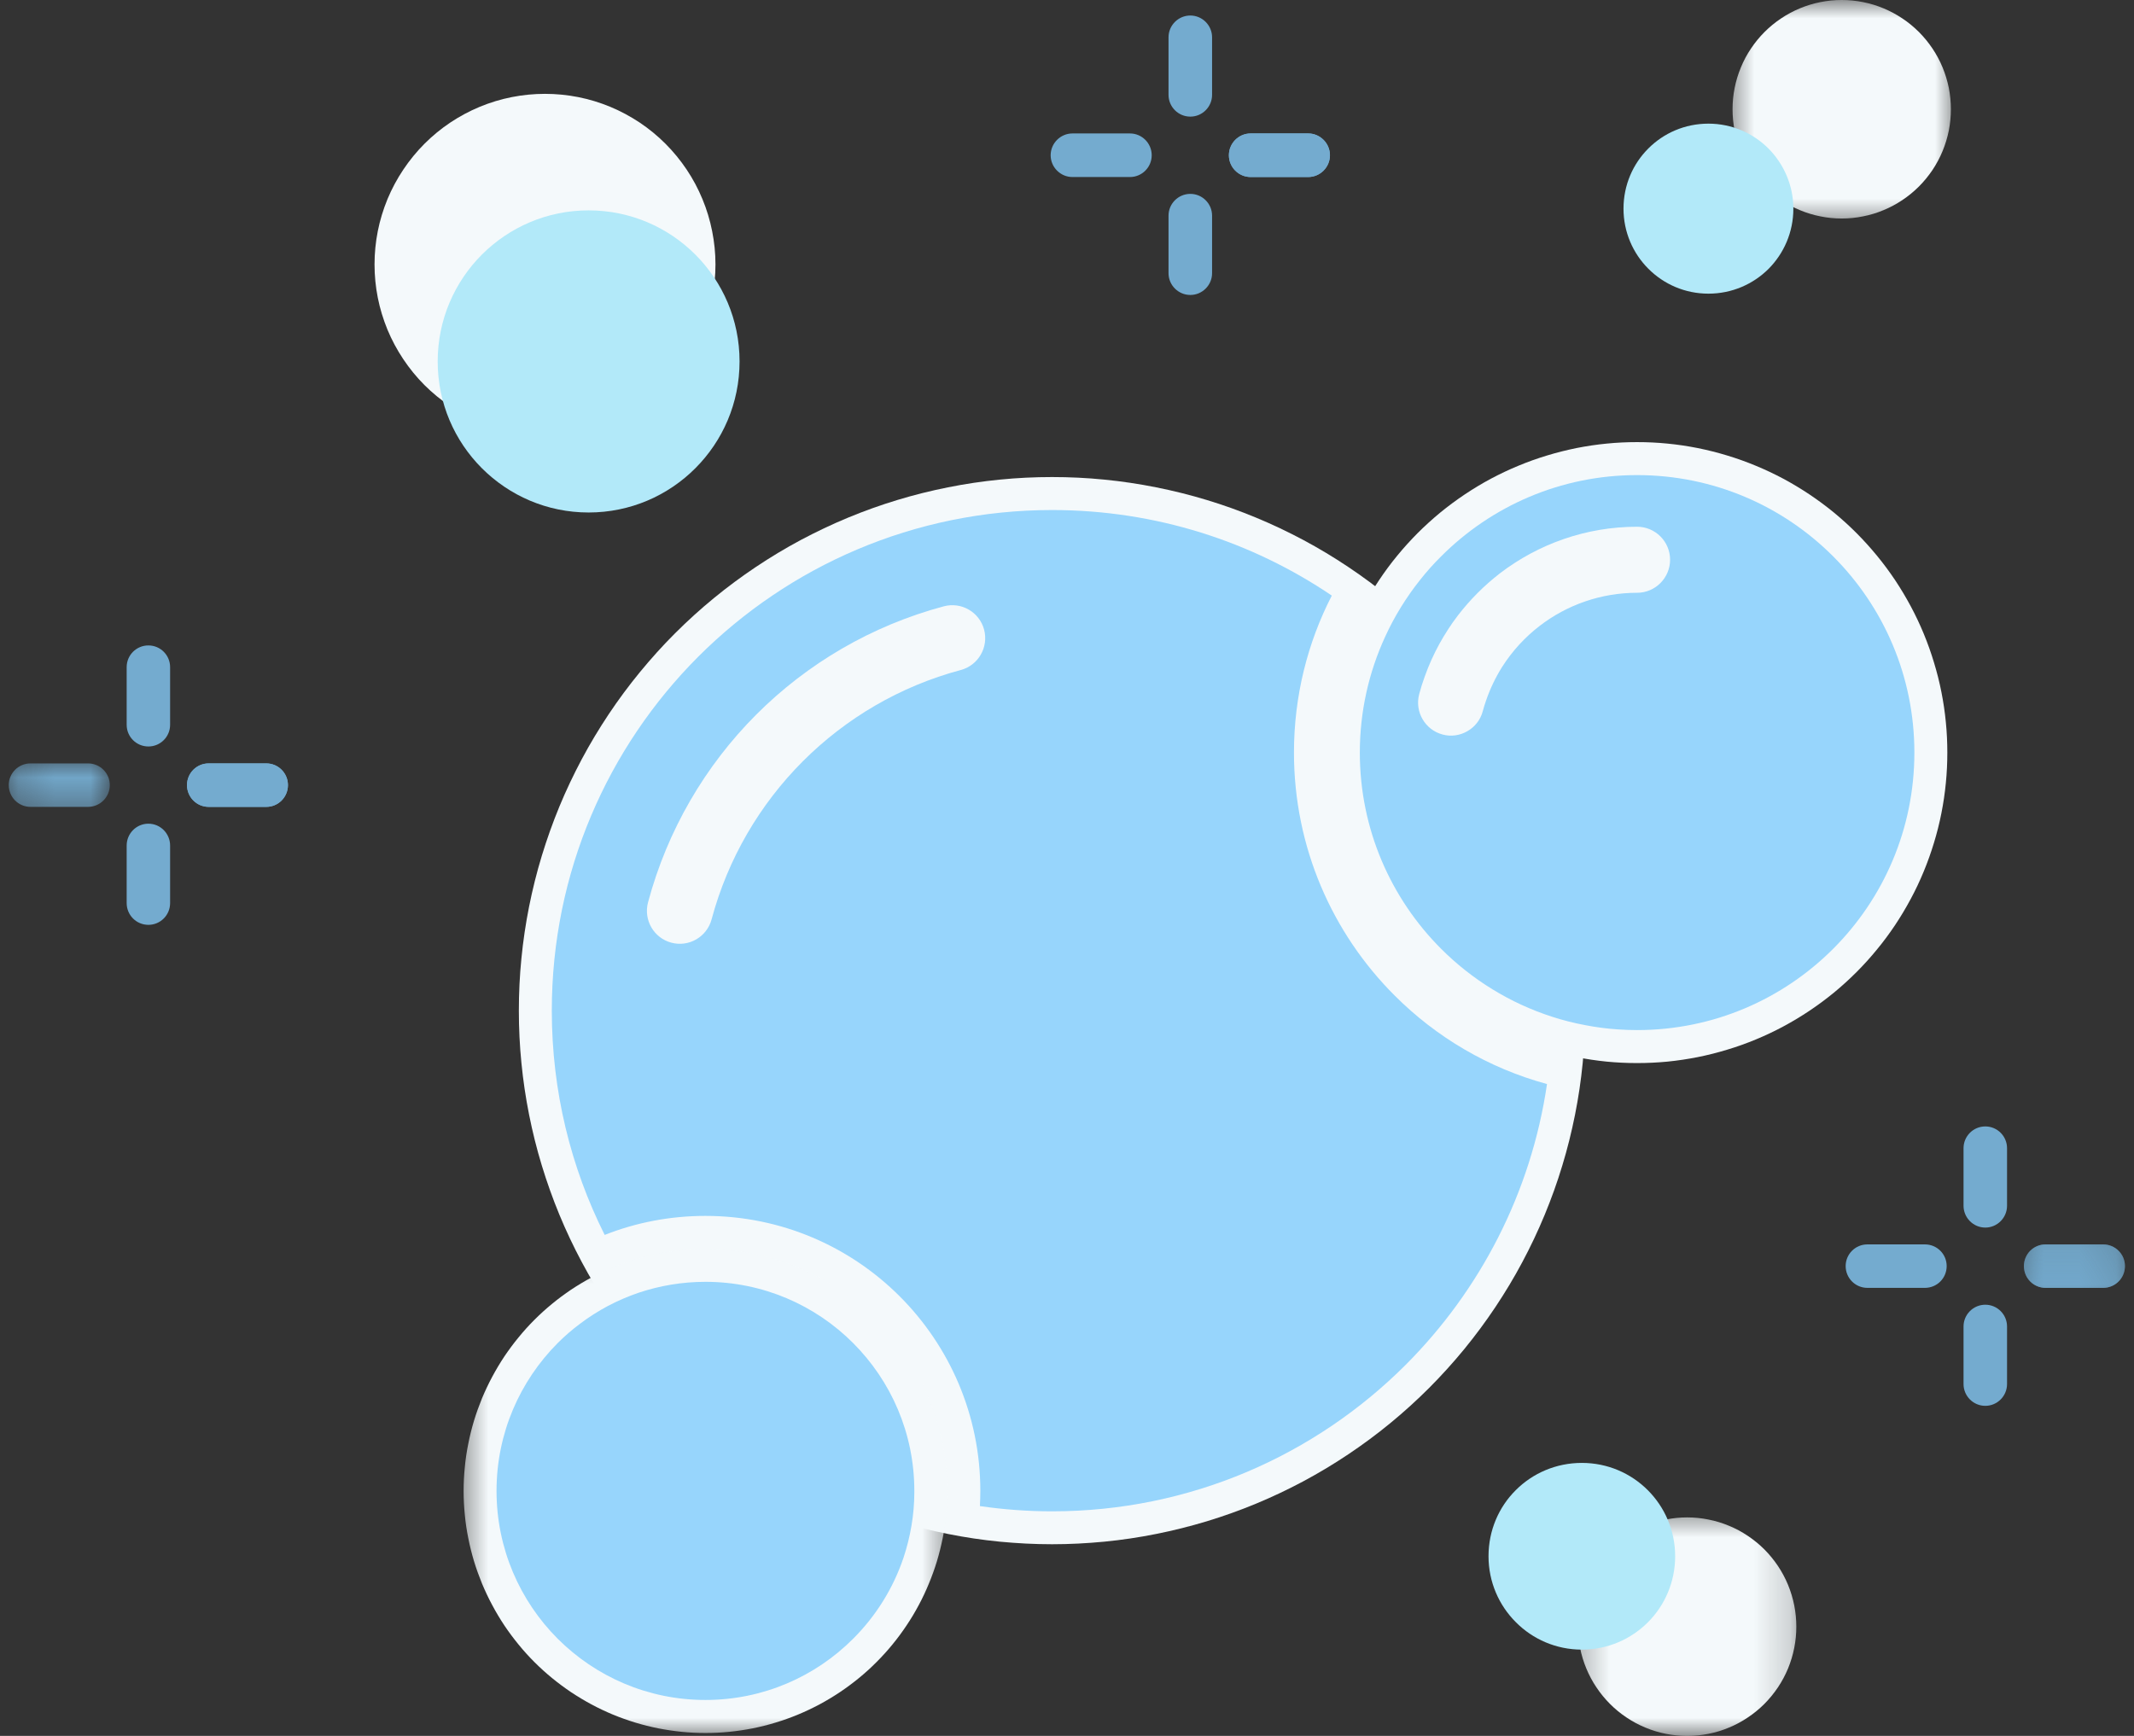
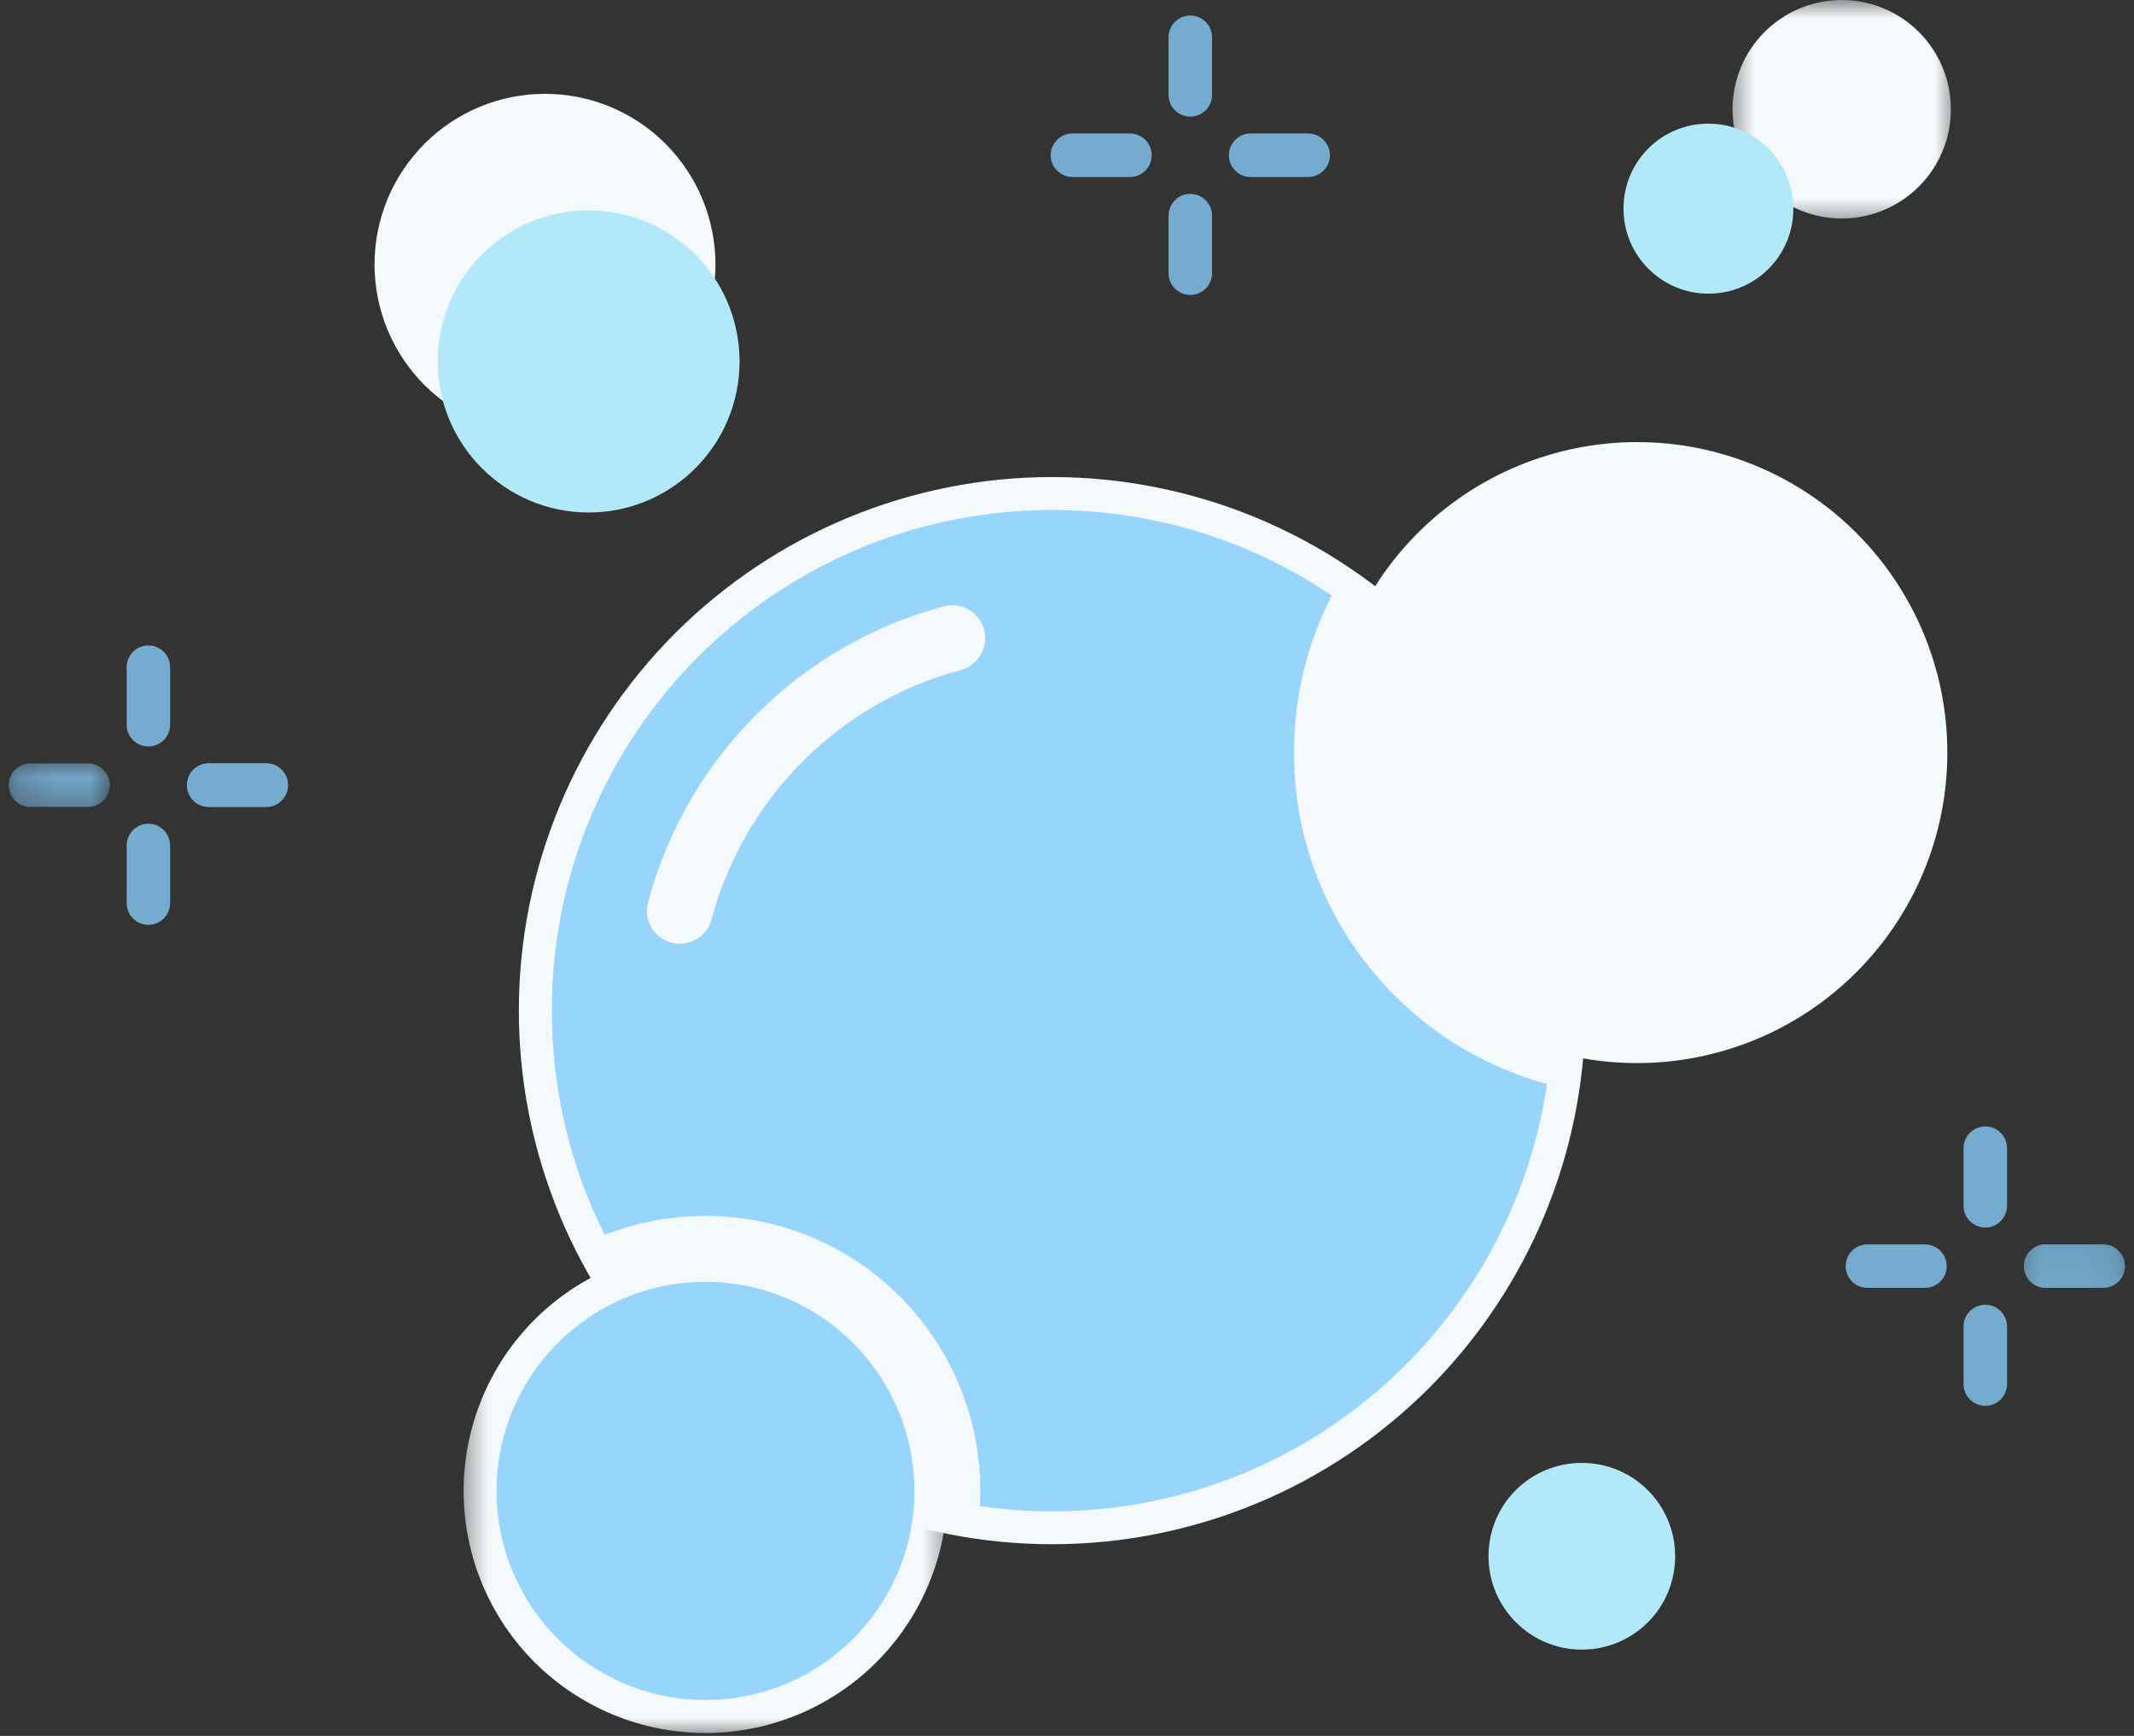
<svg xmlns="http://www.w3.org/2000/svg" width="59" height="48" viewBox="0 0 59 48" fill="none">
  <rect x="0" y="0" width="59" height="48" fill="#333333" stroke="none" />
  <path d="M43.829 27.945C43.829 28.428 43.806 28.911 43.758 29.392C43.711 29.873 43.64 30.35 43.546 30.823C43.451 31.298 43.335 31.766 43.194 32.228C43.055 32.691 42.891 33.145 42.707 33.591C42.522 34.038 42.315 34.475 42.088 34.9C41.861 35.327 41.612 35.74 41.344 36.142C41.076 36.544 40.789 36.931 40.483 37.305C40.176 37.679 39.853 38.036 39.511 38.379C39.17 38.72 38.813 39.044 38.439 39.351C38.067 39.657 37.678 39.945 37.277 40.213C36.876 40.482 36.462 40.73 36.037 40.958C35.611 41.185 35.175 41.392 34.729 41.577C34.283 41.762 33.829 41.924 33.367 42.065C32.904 42.204 32.437 42.322 31.963 42.416C31.49 42.511 31.012 42.582 30.532 42.629C30.052 42.675 29.57 42.7 29.087 42.7C28.604 42.7 28.123 42.675 27.642 42.629C27.162 42.582 26.684 42.511 26.211 42.416C25.737 42.322 25.27 42.204 24.808 42.065C24.346 41.924 23.891 41.762 23.445 41.577C22.999 41.392 22.564 41.185 22.137 40.958C21.712 40.73 21.299 40.482 20.897 40.213C20.496 39.945 20.109 39.657 19.735 39.351C19.362 39.044 19.004 38.72 18.663 38.379C18.321 38.036 17.998 37.679 17.692 37.305C17.385 36.931 17.098 36.544 16.83 36.142C16.562 35.74 16.313 35.327 16.086 34.9C15.859 34.475 15.652 34.038 15.467 33.591C15.283 33.145 15.121 32.691 14.98 32.228C14.839 31.766 14.723 31.298 14.628 30.823C14.534 30.35 14.463 29.873 14.416 29.392C14.368 28.911 14.345 28.428 14.345 27.945C14.345 27.462 14.368 26.98 14.416 26.499C14.463 26.018 14.534 25.541 14.628 25.067C14.723 24.593 14.839 24.125 14.98 23.662C15.121 23.2 15.283 22.745 15.467 22.299C15.652 21.852 15.859 21.416 16.086 20.99C16.313 20.564 16.562 20.15 16.83 19.748C17.098 19.346 17.385 18.959 17.692 18.585C17.998 18.212 18.321 17.853 18.663 17.512C19.004 17.171 19.362 16.846 19.735 16.54C20.109 16.233 20.496 15.946 20.897 15.678C21.299 15.409 21.712 15.161 22.137 14.933C22.564 14.706 22.999 14.499 23.445 14.314C23.891 14.129 24.346 13.966 24.808 13.826C25.27 13.686 25.737 13.569 26.211 13.475C26.684 13.38 27.162 13.309 27.642 13.262C28.123 13.214 28.604 13.191 29.087 13.191C29.57 13.191 30.052 13.214 30.532 13.262C31.012 13.309 31.49 13.38 31.963 13.475C32.437 13.569 32.904 13.686 33.367 13.826C33.829 13.966 34.283 14.129 34.729 14.314C35.175 14.499 35.611 14.706 36.037 14.933C36.462 15.161 36.876 15.409 37.277 15.678C37.678 15.946 38.067 16.233 38.439 16.54C38.813 16.846 39.17 17.171 39.511 17.512C39.853 17.853 40.176 18.212 40.483 18.585C40.789 18.959 41.076 19.346 41.344 19.748C41.612 20.15 41.861 20.564 42.088 20.99C42.315 21.416 42.522 21.852 42.707 22.299C42.891 22.745 43.055 23.2 43.194 23.662C43.335 24.125 43.451 24.593 43.546 25.067C43.64 25.541 43.711 26.018 43.758 26.499C43.806 26.98 43.829 27.462 43.829 27.945Z" fill="#F4F9FB" />
-   <path d="M19.674 25.421C19.544 25.906 19.047 26.196 18.561 26.066C18.074 25.936 17.787 25.436 17.917 24.95C18.452 22.953 19.499 21.172 20.907 19.761C22.32 18.347 24.097 17.3 26.095 16.766C26.58 16.636 27.079 16.925 27.208 17.41C27.338 17.895 27.05 18.397 26.565 18.526C24.884 18.975 23.389 19.858 22.197 21.05C21.007 22.242 20.125 23.74 19.674 25.421Z" fill="#F4F9FB" />
  <path d="M53.839 20.81C53.839 21.091 53.826 21.372 53.798 21.651C53.771 21.932 53.73 22.209 53.675 22.486C53.621 22.761 53.552 23.034 53.47 23.303C53.389 23.571 53.295 23.835 53.187 24.096C53.08 24.356 52.96 24.61 52.827 24.857C52.694 25.106 52.55 25.346 52.395 25.579C52.238 25.814 52.071 26.04 51.892 26.256C51.714 26.474 51.526 26.682 51.327 26.881C51.129 27.079 50.921 27.268 50.704 27.447C50.486 27.625 50.261 27.792 50.028 27.948C49.794 28.105 49.553 28.249 49.306 28.382C49.058 28.515 48.804 28.635 48.545 28.742C48.285 28.85 48.021 28.945 47.752 29.025C47.484 29.107 47.211 29.176 46.935 29.231C46.66 29.285 46.383 29.327 46.103 29.355C45.822 29.382 45.542 29.395 45.261 29.395C44.981 29.395 44.701 29.382 44.421 29.355C44.141 29.327 43.863 29.285 43.588 29.231C43.313 29.176 43.04 29.107 42.772 29.025C42.503 28.945 42.238 28.85 41.979 28.742C41.719 28.635 41.466 28.515 41.218 28.382C40.97 28.249 40.73 28.105 40.496 27.948C40.263 27.792 40.038 27.625 39.82 27.447C39.603 27.268 39.395 27.079 39.196 26.881C38.998 26.682 38.809 26.474 38.631 26.256C38.452 26.04 38.285 25.814 38.129 25.579C37.973 25.346 37.829 25.106 37.696 24.857C37.564 24.61 37.444 24.356 37.337 24.096C37.229 23.835 37.135 23.571 37.053 23.303C36.972 23.034 36.903 22.761 36.849 22.486C36.794 22.209 36.753 21.932 36.725 21.651C36.697 21.372 36.684 21.091 36.684 20.81C36.684 20.529 36.697 20.249 36.725 19.969C36.753 19.689 36.794 19.411 36.849 19.135C36.903 18.86 36.972 18.587 37.053 18.319C37.135 18.049 37.229 17.785 37.337 17.524C37.444 17.265 37.564 17.011 37.696 16.763C37.829 16.516 37.973 16.274 38.129 16.041C38.285 15.807 38.452 15.581 38.631 15.364C38.809 15.147 38.998 14.939 39.196 14.739C39.395 14.541 39.603 14.352 39.82 14.173C40.038 13.995 40.263 13.828 40.496 13.672C40.73 13.516 40.97 13.371 41.218 13.238C41.466 13.106 41.719 12.986 41.979 12.879C42.238 12.771 42.503 12.676 42.772 12.595C43.04 12.513 43.313 12.445 43.588 12.389C43.863 12.335 44.141 12.293 44.421 12.266C44.701 12.238 44.981 12.225 45.261 12.225C45.542 12.225 45.822 12.238 46.103 12.266C46.383 12.293 46.66 12.335 46.935 12.389C47.211 12.445 47.484 12.513 47.752 12.595C48.021 12.676 48.285 12.771 48.545 12.879C48.804 12.986 49.058 13.106 49.306 13.238C49.553 13.371 49.794 13.516 50.028 13.672C50.261 13.828 50.486 13.995 50.704 14.173C50.921 14.352 51.129 14.541 51.327 14.739C51.526 14.939 51.714 15.147 51.892 15.364C52.071 15.581 52.238 15.807 52.395 16.041C52.55 16.274 52.694 16.515 52.827 16.763C52.96 17.011 53.08 17.265 53.187 17.524C53.295 17.785 53.389 18.049 53.47 18.319C53.552 18.587 53.621 18.86 53.675 19.135C53.73 19.411 53.771 19.689 53.798 19.969C53.826 20.249 53.839 20.529 53.839 20.81Z" fill="#F4F9FB" />
  <path d="M40.996 19.663C40.866 20.15 40.366 20.44 39.883 20.31C39.398 20.18 39.108 19.679 39.238 19.194C39.603 17.831 40.404 16.673 41.469 15.855C42.531 15.04 43.856 14.565 45.262 14.565C45.767 14.565 46.174 14.975 46.174 15.477C46.174 15.98 45.767 16.39 45.262 16.39C44.263 16.39 43.323 16.726 42.573 17.303C41.821 17.88 41.256 18.697 40.996 19.663Z" fill="#F4F9FB" />
  <path d="M3.502 18.447C3.502 18.115 3.77 17.847 4.103 17.847C4.435 17.847 4.703 18.115 4.703 18.447V20.041C4.703 20.373 4.435 20.641 4.103 20.641C3.77 20.641 3.502 20.373 3.502 20.041V18.447Z" fill="#74ABCF" />
  <path d="M7.362 21.109C7.693 21.109 7.961 21.377 7.961 21.709C7.961 22.042 7.693 22.311 7.362 22.311H5.77C5.438 22.311 5.17 22.042 5.17 21.709C5.17 21.377 5.438 21.109 5.77 21.109H7.362Z" fill="#74ABCF" />
  <path d="M4.703 24.971C4.703 25.304 4.435 25.573 4.103 25.573C3.77 25.573 3.502 25.304 3.502 24.971V23.38C3.502 23.048 3.77 22.776 4.103 22.776C4.435 22.776 4.703 23.048 4.703 23.38V24.971Z" fill="#74ABCF" />
  <mask id="mask0_3217_519" style="mask-type:luminance" maskUnits="userSpaceOnUse" x="0" y="21" width="4" height="2">
    <path d="M0.192 21.049H3.043V22.588H0.192V21.049Z" fill="white" />
  </mask>
  <g mask="url(#mask0_3217_519)">
    <path d="M0.844 22.311C0.51 22.311 0.242 22.042 0.242 21.709C0.242 21.377 0.51 21.109 0.844 21.109H2.435C2.765 21.109 3.036 21.377 3.036 21.709C3.036 22.042 2.765 22.311 2.435 22.311H0.844Z" fill="#74ABCF" />
  </g>
  <path d="M7.362 21.109C7.693 21.109 7.961 21.377 7.961 21.709C7.961 22.042 7.693 22.311 7.362 22.311H5.77C5.438 22.311 5.17 22.042 5.17 21.709C5.17 21.377 5.438 21.109 5.77 21.109H7.362Z" fill="#74ABCF" />
  <path d="M32.307 1.031C32.307 0.7 32.578 0.429 32.91 0.429C33.24 0.429 33.511 0.7 33.511 1.031V2.623C33.511 2.956 33.24 3.225 32.91 3.225C32.578 3.225 32.307 2.956 32.307 2.623V1.031Z" fill="#74ABCF" />
-   <path d="M36.168 3.69C36.498 3.69 36.77 3.962 36.77 4.293C36.77 4.624 36.498 4.895 36.168 4.895H34.578C34.245 4.895 33.976 4.624 33.976 4.293C33.976 3.962 34.245 3.69 34.578 3.69H36.168Z" fill="#74ABCF" />
  <path d="M33.511 7.554C33.511 7.886 33.24 8.156 32.91 8.156C32.578 8.156 32.307 7.886 32.307 7.554V5.963C32.307 5.63 32.578 5.361 32.91 5.361C33.24 5.361 33.511 5.63 33.511 5.963V7.554Z" fill="#74ABCF" />
  <path d="M29.65 4.895C29.32 4.895 29.048 4.624 29.048 4.293C29.048 3.962 29.32 3.69 29.65 3.69H31.24C31.573 3.69 31.842 3.962 31.842 4.293C31.842 4.624 31.573 4.895 31.24 4.895H29.65Z" fill="#74ABCF" />
  <path d="M36.168 3.69C36.498 3.69 36.77 3.962 36.77 4.293C36.77 4.624 36.498 4.895 36.168 4.895H34.578C34.245 4.895 33.976 4.624 33.976 4.293C33.976 3.962 34.245 3.69 34.578 3.69H36.168Z" fill="#74ABCF" />
  <mask id="mask1_3217_519" style="mask-type:luminance" maskUnits="userSpaceOnUse" x="12" y="34" width="15" height="14">
    <path d="M12.581 34.28H26.427V48H12.581V34.28Z" fill="white" />
  </mask>
  <g mask="url(#mask1_3217_519)">
    <path d="M26.192 41.226C26.192 41.446 26.181 41.665 26.16 41.882C26.138 42.101 26.107 42.317 26.063 42.532C26.02 42.746 25.967 42.959 25.904 43.169C25.84 43.379 25.766 43.585 25.682 43.787C25.599 43.99 25.506 44.188 25.402 44.381C25.299 44.575 25.187 44.762 25.064 44.945C24.943 45.127 24.813 45.303 24.674 45.472C24.535 45.642 24.388 45.804 24.233 45.959C24.079 46.114 23.917 46.261 23.747 46.4C23.578 46.538 23.402 46.669 23.22 46.791C23.038 46.912 22.851 47.025 22.657 47.129C22.463 47.232 22.266 47.326 22.063 47.41C21.861 47.494 21.656 47.567 21.445 47.631C21.236 47.695 21.024 47.748 20.81 47.791C20.595 47.833 20.378 47.865 20.161 47.887C19.942 47.909 19.724 47.919 19.504 47.919C19.286 47.919 19.067 47.909 18.849 47.887C18.632 47.865 18.416 47.833 18.2 47.791C17.985 47.748 17.774 47.695 17.563 47.631C17.354 47.567 17.149 47.494 16.945 47.41C16.744 47.326 16.545 47.232 16.353 47.129C16.16 47.025 15.972 46.912 15.789 46.791C15.608 46.669 15.432 46.538 15.263 46.4C15.093 46.261 14.931 46.114 14.776 45.959C14.621 45.804 14.474 45.642 14.336 45.472C14.197 45.303 14.067 45.127 13.944 44.945C13.823 44.762 13.711 44.575 13.608 44.381C13.504 44.188 13.411 43.99 13.326 43.787C13.244 43.585 13.169 43.379 13.105 43.169C13.042 42.959 12.989 42.746 12.947 42.532C12.903 42.317 12.871 42.101 12.851 41.882C12.829 41.665 12.818 41.446 12.818 41.226C12.818 41.007 12.829 40.788 12.851 40.571C12.871 40.352 12.903 40.136 12.947 39.921C12.989 39.706 13.042 39.493 13.105 39.284C13.169 39.073 13.244 38.868 13.326 38.665C13.411 38.463 13.504 38.264 13.608 38.071C13.711 37.879 13.823 37.69 13.944 37.508C14.067 37.326 14.197 37.15 14.336 36.981C14.474 36.811 14.621 36.649 14.776 36.494C14.931 36.339 15.093 36.192 15.263 36.053C15.432 35.913 15.608 35.784 15.789 35.661C15.972 35.54 16.16 35.427 16.353 35.323C16.545 35.221 16.744 35.127 16.945 35.043C17.149 34.959 17.354 34.886 17.563 34.822C17.774 34.758 17.985 34.706 18.2 34.662C18.416 34.619 18.632 34.588 18.849 34.566C19.067 34.544 19.286 34.534 19.504 34.534C19.724 34.534 19.942 34.544 20.161 34.566C20.378 34.588 20.595 34.619 20.81 34.662C21.024 34.706 21.236 34.758 21.445 34.822C21.656 34.886 21.861 34.959 22.063 35.043C22.266 35.127 22.463 35.221 22.657 35.323C22.851 35.427 23.038 35.54 23.22 35.661C23.402 35.784 23.578 35.913 23.747 36.053C23.917 36.192 24.079 36.339 24.233 36.494C24.388 36.649 24.535 36.811 24.674 36.981C24.813 37.15 24.943 37.326 25.064 37.508C25.187 37.69 25.299 37.879 25.402 38.071C25.506 38.264 25.599 38.463 25.682 38.665C25.766 38.868 25.84 39.073 25.904 39.284C25.967 39.493 26.02 39.706 26.063 39.921C26.107 40.136 26.138 40.352 26.16 40.571C26.181 40.788 26.192 41.007 26.192 41.226Z" fill="#F4F9FB" />
  </g>
  <mask id="mask2_3217_519" style="mask-type:luminance" maskUnits="userSpaceOnUse" x="47" y="0" width="8" height="7">
    <path d="M47.658 0H54.12V6.28H47.658V0Z" fill="white" />
  </mask>
  <g mask="url(#mask2_3217_519)">
    <path d="M53.937 3.02C53.937 3.219 53.918 3.416 53.88 3.611C53.841 3.805 53.783 3.994 53.708 4.177C53.632 4.361 53.539 4.535 53.429 4.7C53.318 4.864 53.193 5.017 53.054 5.157C52.913 5.297 52.761 5.422 52.596 5.532C52.431 5.643 52.257 5.736 52.074 5.811C51.892 5.888 51.703 5.945 51.508 5.983C51.313 6.023 51.117 6.042 50.919 6.042C50.721 6.042 50.525 6.023 50.33 5.983C50.136 5.945 49.947 5.888 49.764 5.811C49.581 5.736 49.407 5.643 49.242 5.532C49.078 5.422 48.925 5.297 48.785 5.157C48.645 5.017 48.52 4.864 48.41 4.7C48.299 4.535 48.206 4.361 48.131 4.177C48.055 3.994 47.997 3.805 47.959 3.611C47.92 3.416 47.901 3.219 47.901 3.02C47.901 2.822 47.92 2.626 47.959 2.431C47.997 2.237 48.055 2.048 48.131 1.865C48.206 1.681 48.299 1.507 48.41 1.343C48.52 1.178 48.645 1.025 48.785 0.885C48.925 0.745 49.078 0.619 49.242 0.51C49.407 0.399 49.581 0.306 49.764 0.23C49.947 0.154 50.136 0.097 50.33 0.058C50.525 0.019 50.721 0 50.919 0C51.117 0 51.313 0.019 51.508 0.058C51.703 0.097 51.892 0.154 52.074 0.23C52.257 0.306 52.431 0.399 52.596 0.51C52.761 0.619 52.913 0.745 53.054 0.885C53.193 1.025 53.318 1.178 53.429 1.343C53.539 1.507 53.632 1.681 53.708 1.865C53.783 2.048 53.841 2.237 53.88 2.431C53.918 2.626 53.937 2.822 53.937 3.02Z" fill="#F4F9FB" />
  </g>
  <mask id="mask3_3217_519" style="mask-type:luminance" maskUnits="userSpaceOnUse" x="43" y="41" width="7" height="8">
    <path d="M43.351 41.665H49.813V48H43.351V41.665Z" fill="white" />
  </mask>
  <g mask="url(#mask3_3217_519)">
-     <path d="M49.664 44.98C49.664 45.178 49.645 45.374 49.606 45.569C49.568 45.763 49.51 45.952 49.435 46.136C49.359 46.319 49.266 46.493 49.156 46.657C49.045 46.822 48.92 46.975 48.781 47.115C48.64 47.256 48.487 47.381 48.323 47.49C48.158 47.601 47.984 47.695 47.801 47.77C47.619 47.846 47.43 47.904 47.235 47.942C47.04 47.981 46.844 48 46.646 48C46.448 48 46.252 47.981 46.057 47.942C45.862 47.904 45.674 47.846 45.491 47.77C45.309 47.695 45.134 47.601 44.969 47.49C44.805 47.381 44.652 47.256 44.512 47.115C44.372 46.975 44.247 46.822 44.137 46.657C44.026 46.493 43.934 46.319 43.858 46.136C43.782 45.952 43.724 45.763 43.686 45.569C43.647 45.374 43.628 45.178 43.628 44.98C43.628 44.781 43.647 44.584 43.686 44.389C43.724 44.196 43.782 44.006 43.858 43.823C43.934 43.639 44.026 43.466 44.137 43.301C44.247 43.136 44.372 42.983 44.512 42.843C44.652 42.703 44.805 42.578 44.969 42.468C45.134 42.357 45.309 42.264 45.491 42.189C45.674 42.113 45.862 42.055 46.057 42.017C46.252 41.977 46.448 41.958 46.646 41.958C46.844 41.958 47.04 41.977 47.235 42.017C47.43 42.055 47.619 42.113 47.801 42.189C47.984 42.264 48.158 42.357 48.323 42.468C48.487 42.578 48.64 42.703 48.781 42.843C48.92 42.983 49.045 43.136 49.156 43.301C49.266 43.466 49.359 43.639 49.435 43.823C49.51 44.006 49.568 44.196 49.606 44.389C49.645 44.584 49.664 44.781 49.664 44.98Z" fill="#F4F9FB" />
-   </g>
+     </g>
  <path d="M54.287 31.749C54.287 31.416 54.557 31.147 54.889 31.147C55.22 31.147 55.49 31.416 55.49 31.749V33.34C55.49 33.672 55.22 33.944 54.889 33.944C54.557 33.944 54.287 33.672 54.287 33.34V31.749Z" fill="#74ABCF" />
  <mask id="mask4_3217_519" style="mask-type:luminance" maskUnits="userSpaceOnUse" x="55" y="34" width="4" height="2">
    <path d="M55.659 34.28H58.808V35.819H55.659V34.28Z" fill="white" />
  </mask>
  <g mask="url(#mask4_3217_519)">
    <path d="M58.147 34.409C58.479 34.409 58.75 34.677 58.75 35.008C58.75 35.343 58.479 35.611 58.147 35.611H56.557C56.224 35.611 55.956 35.343 55.956 35.008C55.956 34.677 56.224 34.409 56.557 34.409H58.147Z" fill="#74ABCF" />
  </g>
  <path d="M55.49 38.27C55.49 38.603 55.22 38.873 54.889 38.873C54.557 38.873 54.287 38.603 54.287 38.27V36.679C54.287 36.347 54.557 36.077 54.889 36.077C55.22 36.077 55.49 36.347 55.49 36.679V38.27Z" fill="#74ABCF" />
  <path d="M51.629 35.611C51.298 35.611 51.028 35.343 51.028 35.008C51.028 34.677 51.298 34.409 51.629 34.409H53.219C53.553 34.409 53.821 34.677 53.821 35.008C53.821 35.343 53.553 35.611 53.219 35.611H51.629Z" fill="#74ABCF" />
  <mask id="mask5_3217_519" style="mask-type:luminance" maskUnits="userSpaceOnUse" x="55" y="34" width="4" height="2">
    <path d="M55.659 34.28H58.808V35.819H55.659V34.28Z" fill="white" />
  </mask>
  <g mask="url(#mask5_3217_519)">
    <path d="M58.147 34.409C58.479 34.409 58.75 34.677 58.75 35.008C58.75 35.343 58.479 35.611 58.147 35.611H56.557C56.224 35.611 55.956 35.343 55.956 35.008C55.956 34.677 56.224 34.409 56.557 34.409H58.147Z" fill="#74ABCF" />
  </g>
  <path d="M19.781 7.311C19.781 7.621 19.75 7.928 19.689 8.232C19.629 8.535 19.54 8.831 19.421 9.117C19.303 9.403 19.158 9.674 18.986 9.932C18.814 10.189 18.618 10.428 18.4 10.647C18.181 10.865 17.943 11.061 17.686 11.233C17.428 11.405 17.157 11.55 16.871 11.668C16.585 11.787 16.29 11.877 15.987 11.938C15.683 11.998 15.377 12.028 15.068 12.028C14.758 12.028 14.451 11.998 14.149 11.938C13.844 11.877 13.55 11.787 13.264 11.668C12.978 11.55 12.706 11.405 12.449 11.233C12.192 11.061 11.954 10.865 11.735 10.647C11.516 10.428 11.322 10.189 11.15 9.932C10.978 9.674 10.832 9.403 10.713 9.117C10.596 8.831 10.505 8.535 10.445 8.232C10.385 7.928 10.355 7.621 10.355 7.311C10.355 7.001 10.385 6.695 10.445 6.391C10.505 6.088 10.596 5.792 10.713 5.506C10.832 5.22 10.978 4.948 11.15 4.691C11.322 4.434 11.516 4.195 11.735 3.976C11.954 3.757 12.192 3.561 12.449 3.389C12.706 3.218 12.978 3.072 13.264 2.953C13.55 2.835 13.844 2.745 14.149 2.685C14.451 2.625 14.758 2.595 15.068 2.595C15.377 2.595 15.683 2.625 15.987 2.685C16.29 2.745 16.585 2.835 16.871 2.953C17.157 3.072 17.428 3.218 17.686 3.389C17.943 3.561 18.181 3.757 18.4 3.976C18.618 4.195 18.814 4.434 18.986 4.691C19.158 4.948 19.303 5.22 19.421 5.506C19.54 5.792 19.629 6.088 19.689 6.391C19.75 6.695 19.781 7.001 19.781 7.311Z" fill="#F4F9FB" />
  <path fill-rule="evenodd" clip-rule="evenodd" d="M26.565 18.526C24.884 18.975 23.389 19.858 22.197 21.05C21.007 22.241 20.125 23.74 19.674 25.421C19.544 25.906 19.047 26.196 18.561 26.066C18.074 25.936 17.787 25.436 17.917 24.949C18.452 22.953 19.498 21.172 20.907 19.761C22.319 18.347 24.097 17.3 26.095 16.765C26.58 16.636 27.079 16.925 27.208 17.41C27.337 17.895 27.05 18.396 26.565 18.526ZM29.087 14.103C25.269 14.103 21.81 15.654 19.306 18.157C16.804 20.662 15.256 24.122 15.256 27.945C15.256 30.177 15.783 32.282 16.718 34.147C17.581 33.806 18.521 33.621 19.505 33.621C21.602 33.621 23.502 34.471 24.877 35.847C26.252 37.224 27.104 39.125 27.104 41.226C27.104 41.368 27.099 41.507 27.092 41.645C27.742 41.74 28.41 41.79 29.087 41.79C32.907 41.79 36.365 40.239 38.867 37.736C40.918 35.68 42.329 32.986 42.771 29.975C41.151 29.535 39.705 28.677 38.555 27.524C36.837 25.806 35.775 23.433 35.775 20.81C35.775 19.246 36.152 17.768 36.821 16.469C34.615 14.975 31.953 14.103 29.087 14.103Z" fill="#97D5FC" />
  <path fill-rule="evenodd" clip-rule="evenodd" d="M23.587 37.137C22.544 36.093 21.099 35.444 19.504 35.444C18.859 35.444 18.239 35.551 17.658 35.745C17.364 35.845 17.079 35.968 16.806 36.112C16.538 36.255 16.278 36.42 16.038 36.602C15.82 36.764 15.611 36.945 15.419 37.137C14.376 38.185 13.728 39.627 13.728 41.226C13.728 42.822 14.376 44.268 15.419 45.313C16.466 46.359 17.91 47.006 19.504 47.006C21.099 47.006 22.544 46.359 23.587 45.313C24.212 44.69 24.694 43.923 24.981 43.069C25.076 42.784 25.15 42.487 25.201 42.183C25.252 41.882 25.279 41.573 25.279 41.258C25.279 41.248 25.279 41.236 25.279 41.226C25.279 39.627 24.634 38.185 23.587 37.137Z" fill="#97D5FC" />
-   <path fill-rule="evenodd" clip-rule="evenodd" d="M37.596 20.81C37.596 22.928 38.455 24.846 39.843 26.235C40.693 27.085 41.743 27.739 42.918 28.116C43.211 28.212 43.514 28.288 43.825 28.346C44.121 28.404 44.424 28.444 44.731 28.464C44.908 28.476 45.083 28.483 45.261 28.483C47.38 28.483 49.296 27.624 50.683 26.235C52.071 24.846 52.928 22.928 52.928 20.81C52.928 18.69 52.071 16.773 50.683 15.385C49.296 13.995 47.38 13.137 45.261 13.137C43.146 13.137 41.23 13.995 39.843 15.385C39.635 15.591 39.44 15.809 39.26 16.038C39.07 16.276 38.895 16.526 38.733 16.788C38.57 17.053 38.422 17.328 38.293 17.613C37.846 18.587 37.596 19.668 37.596 20.81ZM40.996 19.663C40.931 19.909 40.771 20.106 40.565 20.221C40.366 20.335 40.121 20.375 39.883 20.31C39.397 20.18 39.108 19.679 39.237 19.194C39.281 19.029 39.332 18.866 39.39 18.709C39.501 18.394 39.638 18.093 39.795 17.805C39.948 17.53 40.116 17.268 40.306 17.02C40.642 16.582 41.033 16.191 41.468 15.854C42.531 15.04 43.855 14.565 45.261 14.565C45.766 14.565 46.174 14.975 46.174 15.477C46.174 15.979 45.766 16.391 45.261 16.391C44.263 16.391 43.323 16.726 42.573 17.303C42.165 17.615 41.811 18 41.531 18.44C41.35 18.727 41.2 19.04 41.086 19.371C41.051 19.466 41.023 19.566 40.996 19.663Z" fill="#97D5FC" />
  <path fill-rule="evenodd" clip-rule="evenodd" d="M19.225 12.947C19.98 12.192 20.447 11.148 20.447 9.994C20.447 8.84 19.98 7.796 19.225 7.04C18.471 6.285 17.427 5.817 16.274 5.817C15.121 5.817 14.079 6.285 13.323 7.04C12.568 7.796 12.101 8.84 12.101 9.994C12.101 11.148 12.568 12.192 13.323 12.947C14.079 13.703 15.121 14.171 16.274 14.171C17.427 14.171 18.471 13.703 19.225 12.947Z" fill="#B2E9F9" />
  <path fill-rule="evenodd" clip-rule="evenodd" d="M44.886 5.77C44.886 6.419 45.149 7.007 45.573 7.431C45.999 7.858 46.584 8.12 47.234 8.12C47.885 8.12 48.471 7.858 48.897 7.434C49.32 7.007 49.582 6.422 49.582 5.77C49.582 5.123 49.317 4.534 48.894 4.107C48.471 3.684 47.882 3.419 47.234 3.419C46.582 3.419 45.996 3.681 45.573 4.105L45.571 4.107C45.147 4.531 44.886 5.118 44.886 5.77Z" fill="#B2E9F9" />
  <path fill-rule="evenodd" clip-rule="evenodd" d="M45.559 41.206C45.091 40.738 44.448 40.451 43.734 40.451C43.019 40.451 42.374 40.738 41.911 41.201L41.906 41.206C41.441 41.668 41.154 42.315 41.154 43.031C41.154 43.744 41.443 44.391 41.911 44.857C42.376 45.325 43.022 45.614 43.734 45.614C44.448 45.614 45.094 45.325 45.561 44.858C46.026 44.393 46.314 43.746 46.314 43.031C46.314 42.317 46.024 41.673 45.559 41.206Z" fill="#B2E9F9" />
</svg>